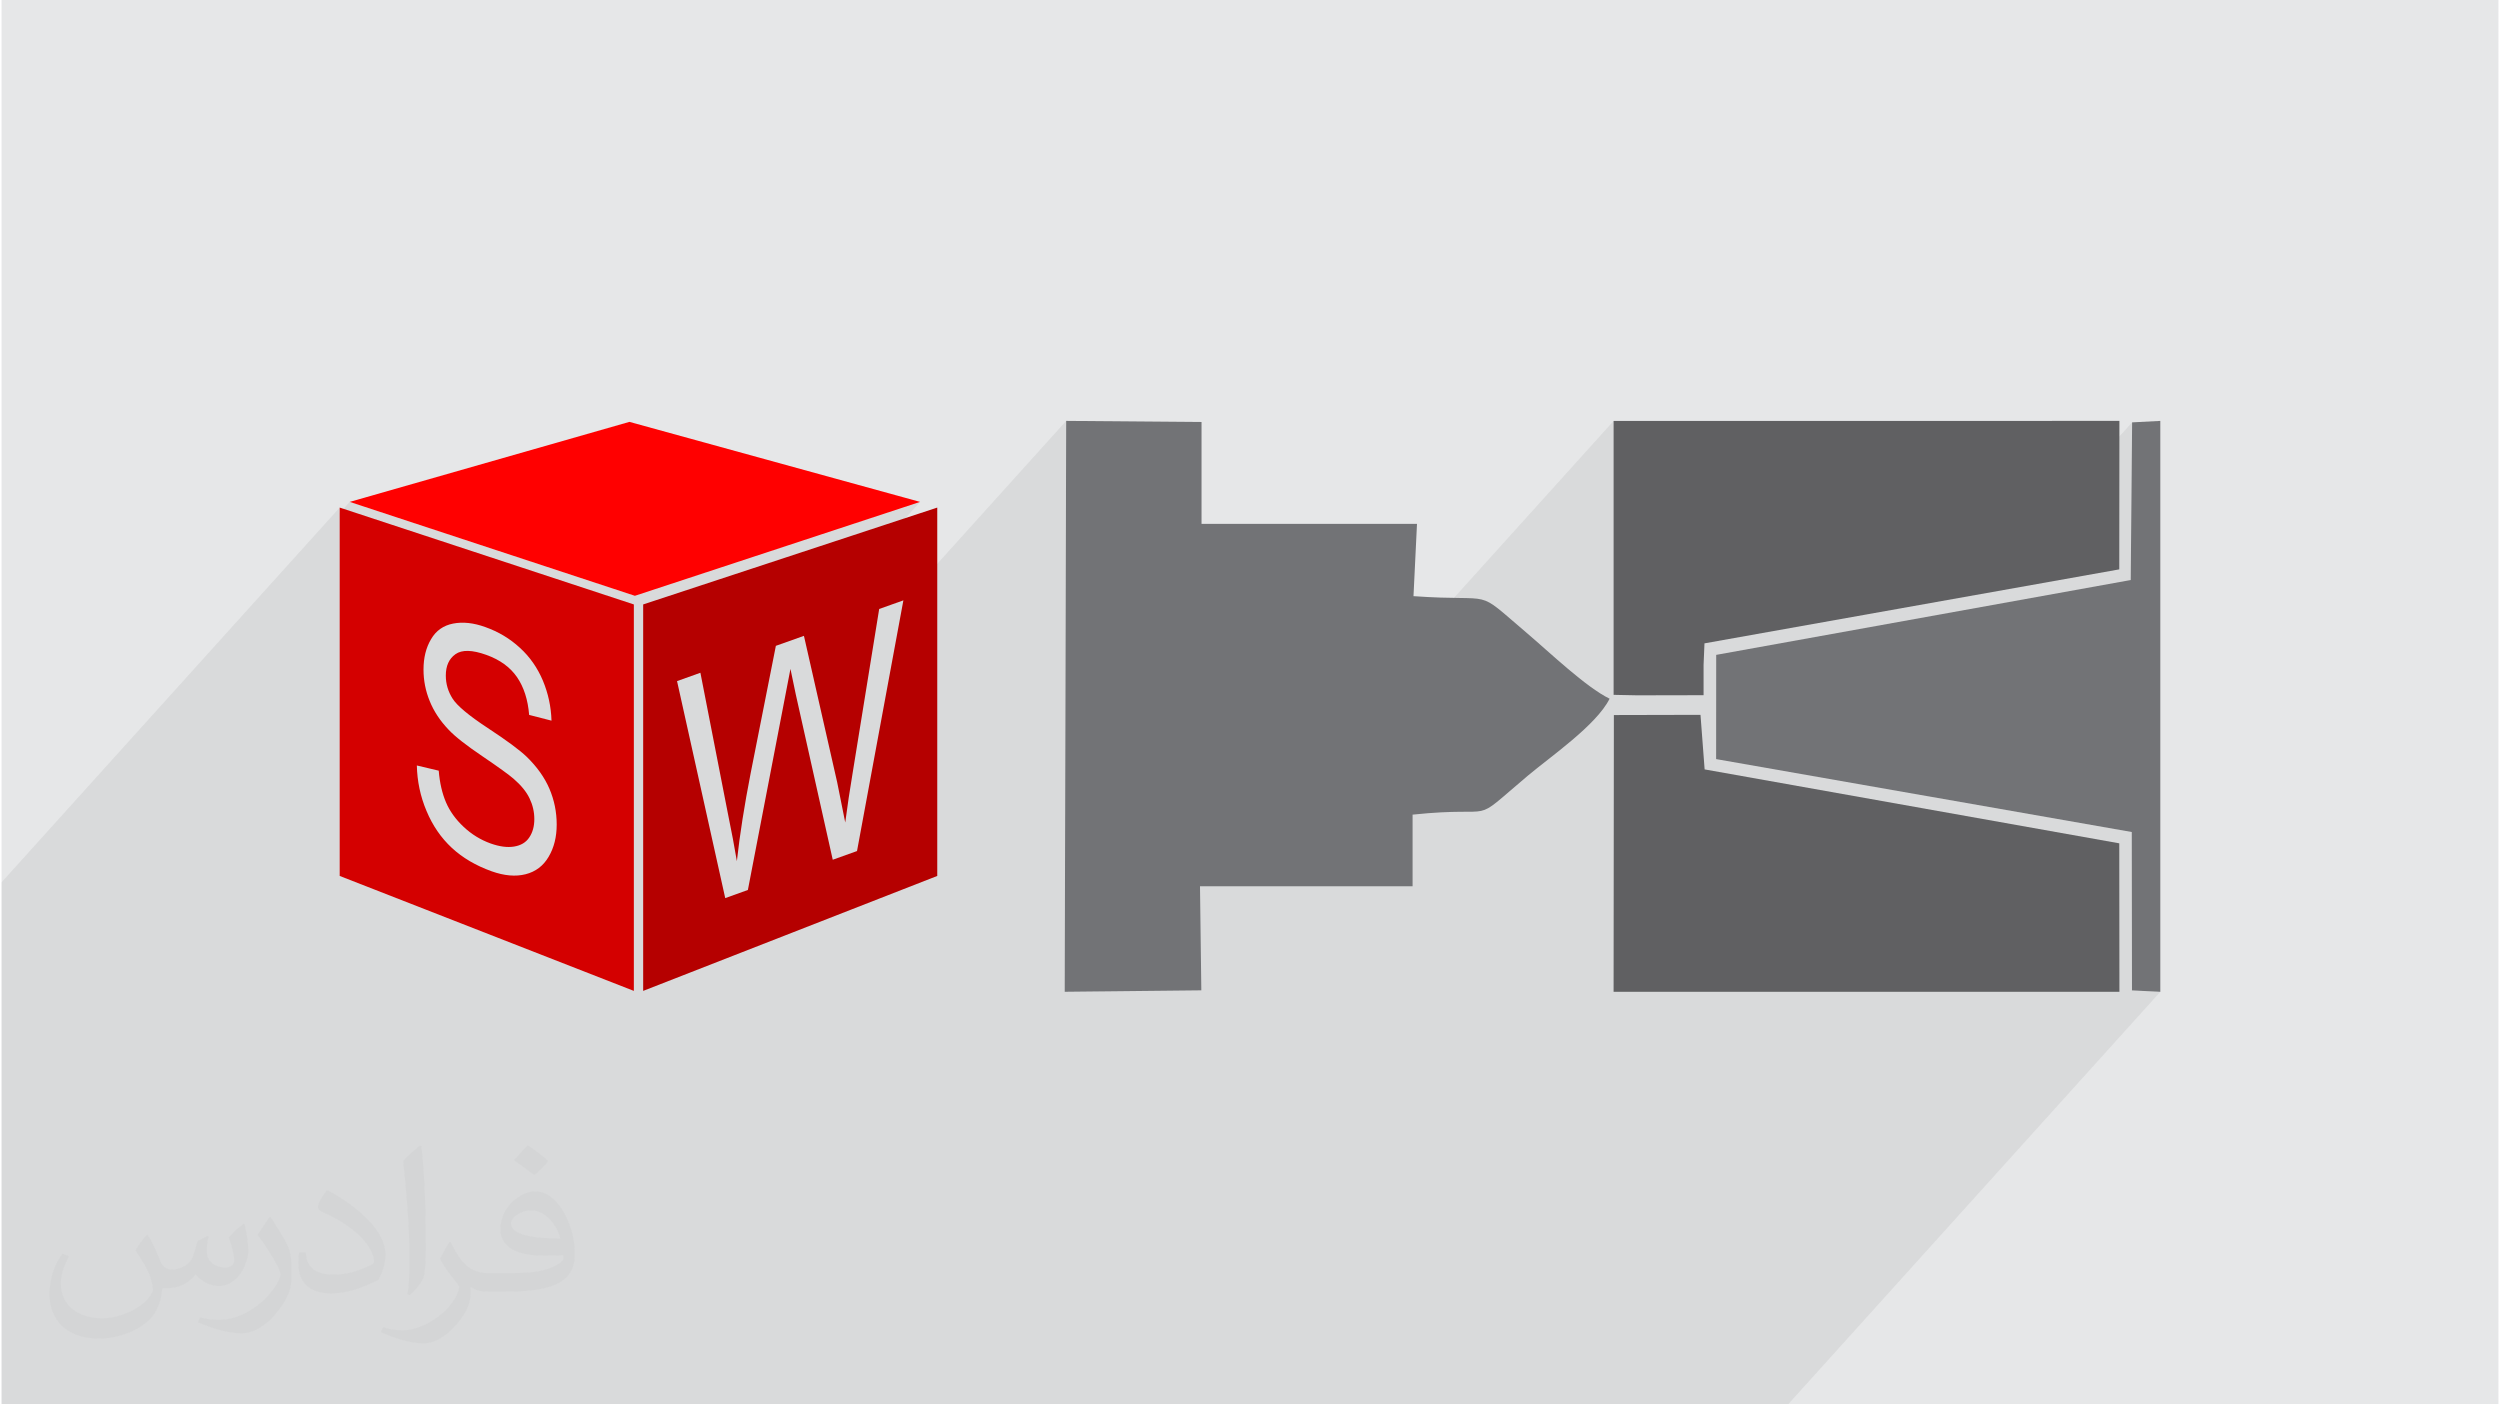
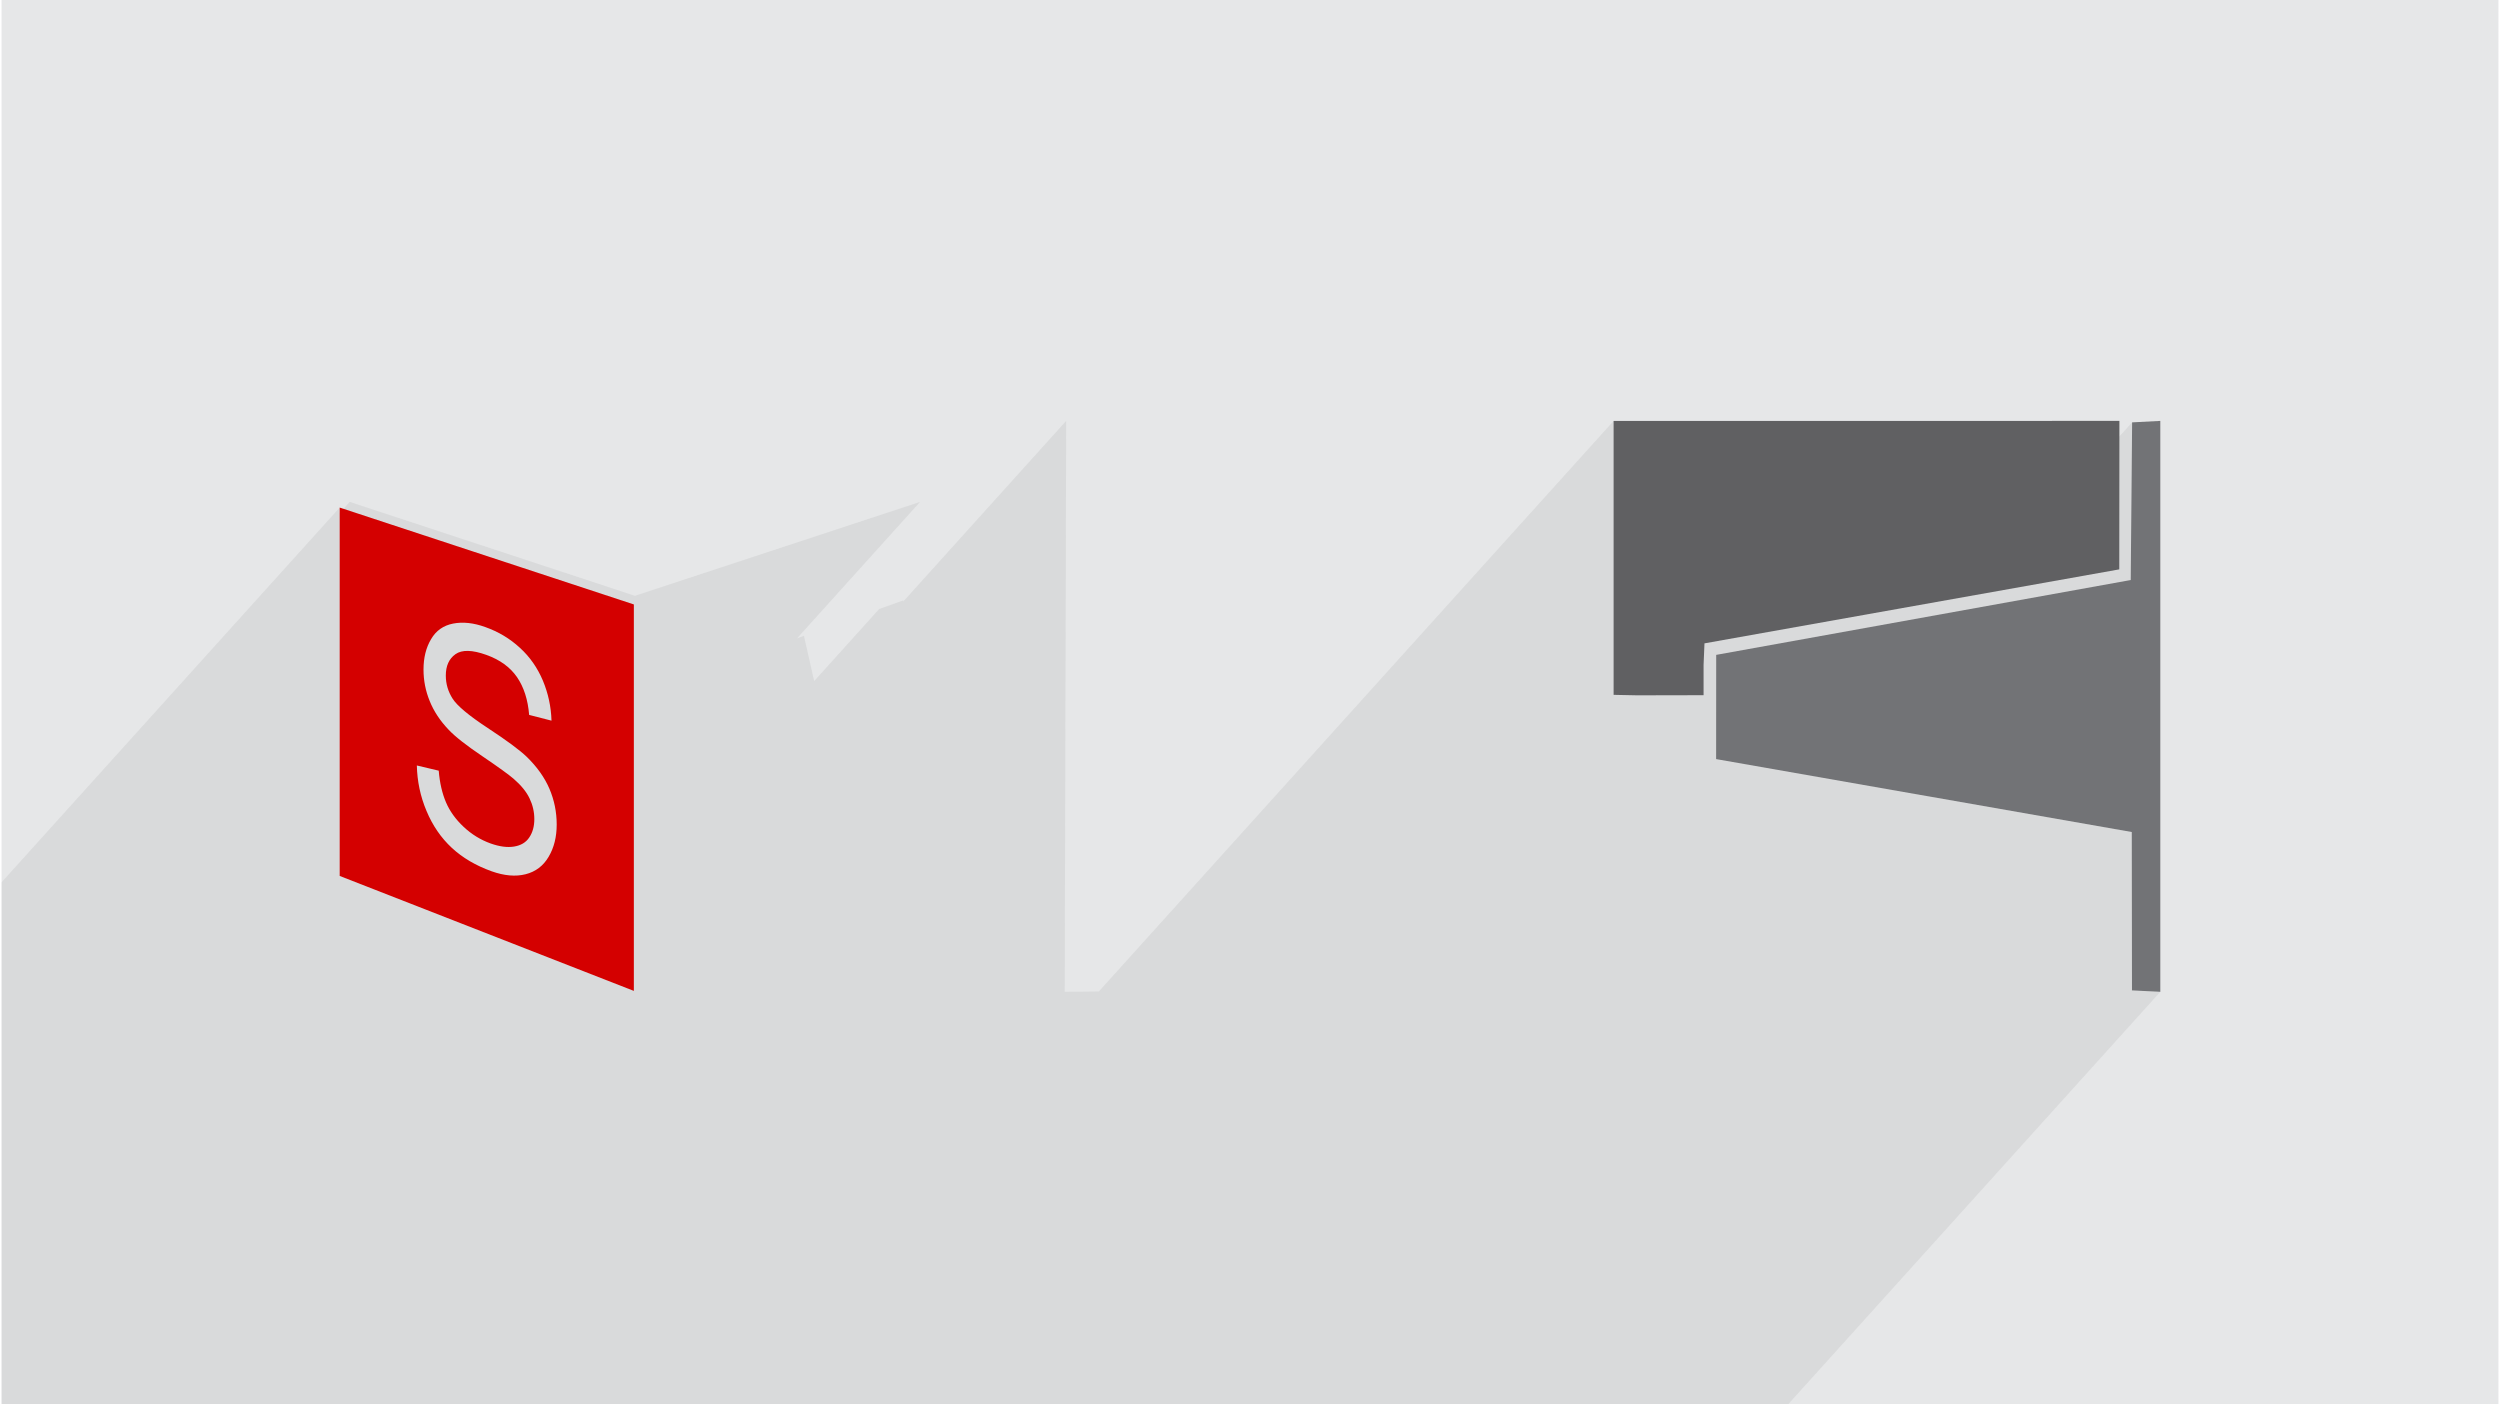
<svg xmlns="http://www.w3.org/2000/svg" xml:space="preserve" width="356px" height="200px" version="1.0" shape-rendering="geometricPrecision" text-rendering="geometricPrecision" image-rendering="optimizeQuality" fill-rule="evenodd" clip-rule="evenodd" viewBox="0 0 35600 20025">
  <g id="Layer_x0020_1">
    <g id="_2005004717104">
      <path fill="#E6E7E8" d="M0 0l35600 0 0 20025 -35600 0 0 -20025z" />
      <path fill="#373435" fill-opacity="0.078" d="M30377 6022l-2219 2459 -3878 692 -668 740 -294 1 -334 -7 0 -3905 -7339 8134 -487 5 21 -8140 -2324 2577 3 -18 -345 123 -927 1028 -146 -645 -98 35 1754 -1945 -4066 1339 -4066 -1339 -143 158 0 -77 -4821 5343 0 7445 25470 0 5309 -5884 -404 -20 -3 -2258 -2812 -493 2797 -3100 20 -2248z" />
      <g>
-         <path fill="#B50000" d="M13341 12489l-4193 1639 0 -5510 4193 -1381 0 5252zm-1144 -355l661 -3574 -345 123 -376 2323c-41,244 -77,485 -108,721 -66,-332 -104,-524 -115,-574l-474 -2087 -400 142 -360 1819c-88,451 -154,869 -196,1251 -33,-199 -76,-425 -128,-679l-392 -2007 -333 119 687 3094 323 -116 526 -2731c44,-229 71,-369 81,-421 29,143 54,264 76,364l527 2357 346 -124z" />
-         <path fill="red" d="M8952 6015l-3988 1141 4066 1339 4066 -1339 -4144 -1141z" />
        <path fill="#D40000" d="M4821 12489l4194 1639 0 -5510 -4194 -1381 0 5252zm1100 -1575l312 74c14,173 49,323 103,450 54,127 138,244 252,351 114,107 243,186 385,237 127,45 238,60 335,44 97,-16 169,-59 216,-130 48,-71 72,-158 72,-261 0,-104 -23,-203 -69,-298 -45,-94 -121,-186 -226,-277 -67,-58 -216,-166 -446,-322 -231,-156 -392,-282 -484,-381 -120,-126 -209,-262 -267,-406 -59,-145 -88,-294 -88,-448 0,-169 36,-314 108,-434 71,-122 176,-195 314,-222 138,-27 292,-11 460,50 186,66 350,164 492,295 142,129 251,286 328,468 76,182 117,373 123,571l-319 -82c-17,-216 -75,-396 -173,-539 -99,-143 -245,-248 -438,-317 -201,-72 -347,-75 -439,-10 -92,65 -138,167 -138,305 0,120 33,230 98,331 64,100 231,240 500,417 270,177 455,314 556,411 145,141 253,292 323,454 69,162 104,332 104,511 0,178 -38,330 -115,460 -76,130 -186,213 -329,249 -143,36 -303,22 -483,-42 -226,-81 -416,-193 -569,-335 -153,-142 -273,-317 -360,-525 -88,-208 -133,-424 -138,-649z" />
-         <path fill="#727376" d="M20118 11615c1284,-135 773,178 1644,-556 318,-268 978,-720 1165,-1097 -337,-164 -852,-658 -1185,-941 -769,-653 -399,-435 -1611,-521l50 -1031 -3072 0 0 -1452 -1930 -16 -21 8140 1948 -21 -19 -1484 3031 0 0 -1021z" />
-         <path fill="#606062" d="M22984 14141l7212 0 -2 -2117 -5912 -1054 -59 -778 -1235 3 -4 3946z" />
        <path fill="#606062" d="M22984 9907l334 7 949 -2 0 -434 13 -305 5914 -1055 2 -2117 -7212 1 0 3905z" />
        <path fill="#727376" d="M24446 10823l5926 1040 3 2258 404 20 0 -8140 -402 21 -20 2248 -5910 1067 -1 1486z" />
      </g>
-       <path fill="#373435" fill-opacity="0.031" d="M2082 17606c68,103 112,202 155,311 32,64 49,184 199,184 44,0 107,-14 163,-45 63,-33 111,-83 136,-159l60 -202 146 -73 10 11c-20,76 -25,148 -25,206 0,169 146,233 262,233 68,0 129,-33 129,-95 0,-80 -34,-216 -78,-338 68,-68 136,-136 214,-192l12 6c34,145 53,287 53,382 0,93 -41,196 -75,264 -70,132 -194,237 -344,237 -114,0 -241,-58 -328,-163l-5 0c-82,101 -208,194 -412,194l-63 0c-10,134 -39,229 -83,313 -121,238 -480,405 -818,405 -470,0 -706,-272 -706,-633 0,-223 73,-431 185,-578l92 37c-70,134 -116,262 -116,386 0,338 274,499 592,499 293,0 657,-188 723,-404 -25,-237 -114,-349 -250,-565 41,-73 94,-145 160,-221l12 0zm5421 -1275c99,62 196,137 291,221 -53,74 -119,142 -201,202 -95,-76 -190,-142 -287,-212 66,-74 131,-147 197,-211zm51 926c-160,0 -291,106 -291,184 0,167 320,219 703,216 -48,-195 -216,-400 -412,-400zm-359 896c208,0 390,-7 529,-42 155,-39 286,-117 286,-171 0,-14 0,-31 -5,-45 -87,8 -187,8 -274,8 -281,0 -498,-64 -582,-223 -22,-43 -37,-93 -37,-148 0,-153 66,-303 182,-407 97,-84 204,-138 313,-138 197,0 354,159 464,409 60,136 102,292 102,490 0,132 -37,244 -119,326 -153,149 -435,204 -867,204l-196 0 0 0 -51 0c-107,0 -184,-18 -245,-66l-10 0c3,25 5,50 5,73 0,97 -32,220 -97,319 -192,287 -400,411 -580,411 -182,0 -405,-70 -606,-161l36 -70c65,27 155,45 279,45 325,0 752,-313 805,-619 -12,-24 -33,-57 -65,-92 -95,-114 -155,-209 -211,-308 48,-95 92,-171 133,-239l17 -2c139,283 265,446 546,446l44 0 0 0 204 0zm-1408 299c24,-130 27,-277 27,-413l0 -202c0,-377 -49,-926 -88,-1283 68,-74 163,-161 238,-219l22 7c51,449 63,971 63,1452 0,125 -5,249 -17,340 -7,113 -73,200 -214,332l-31 -14zm-1449 -597c7,178 94,318 398,318 189,0 349,-49 526,-134 32,-14 49,-33 49,-49 0,-112 -85,-258 -228,-392 -139,-126 -323,-237 -495,-312 -59,-24 -78,-51 -78,-76 0,-52 68,-159 124,-235l19 -2c197,103 418,256 580,427 148,157 240,315 240,488 0,128 -38,250 -102,361 -215,110 -446,192 -674,192 -277,0 -466,-130 -466,-435 0,-33 0,-84 12,-151l95 0zm-501 -503l173 279c63,103 121,214 121,392l0 226c0,184 -117,380 -306,574 -148,132 -279,187 -400,187 -180,0 -386,-55 -624,-158l27 -70c75,20 162,37 269,37 342,-2 692,-252 852,-557 19,-35 27,-68 27,-91 0,-35 -20,-74 -34,-109 -88,-165 -185,-316 -292,-454 56,-89 112,-173 173,-258l14 2z" />
    </g>
  </g>
</svg>